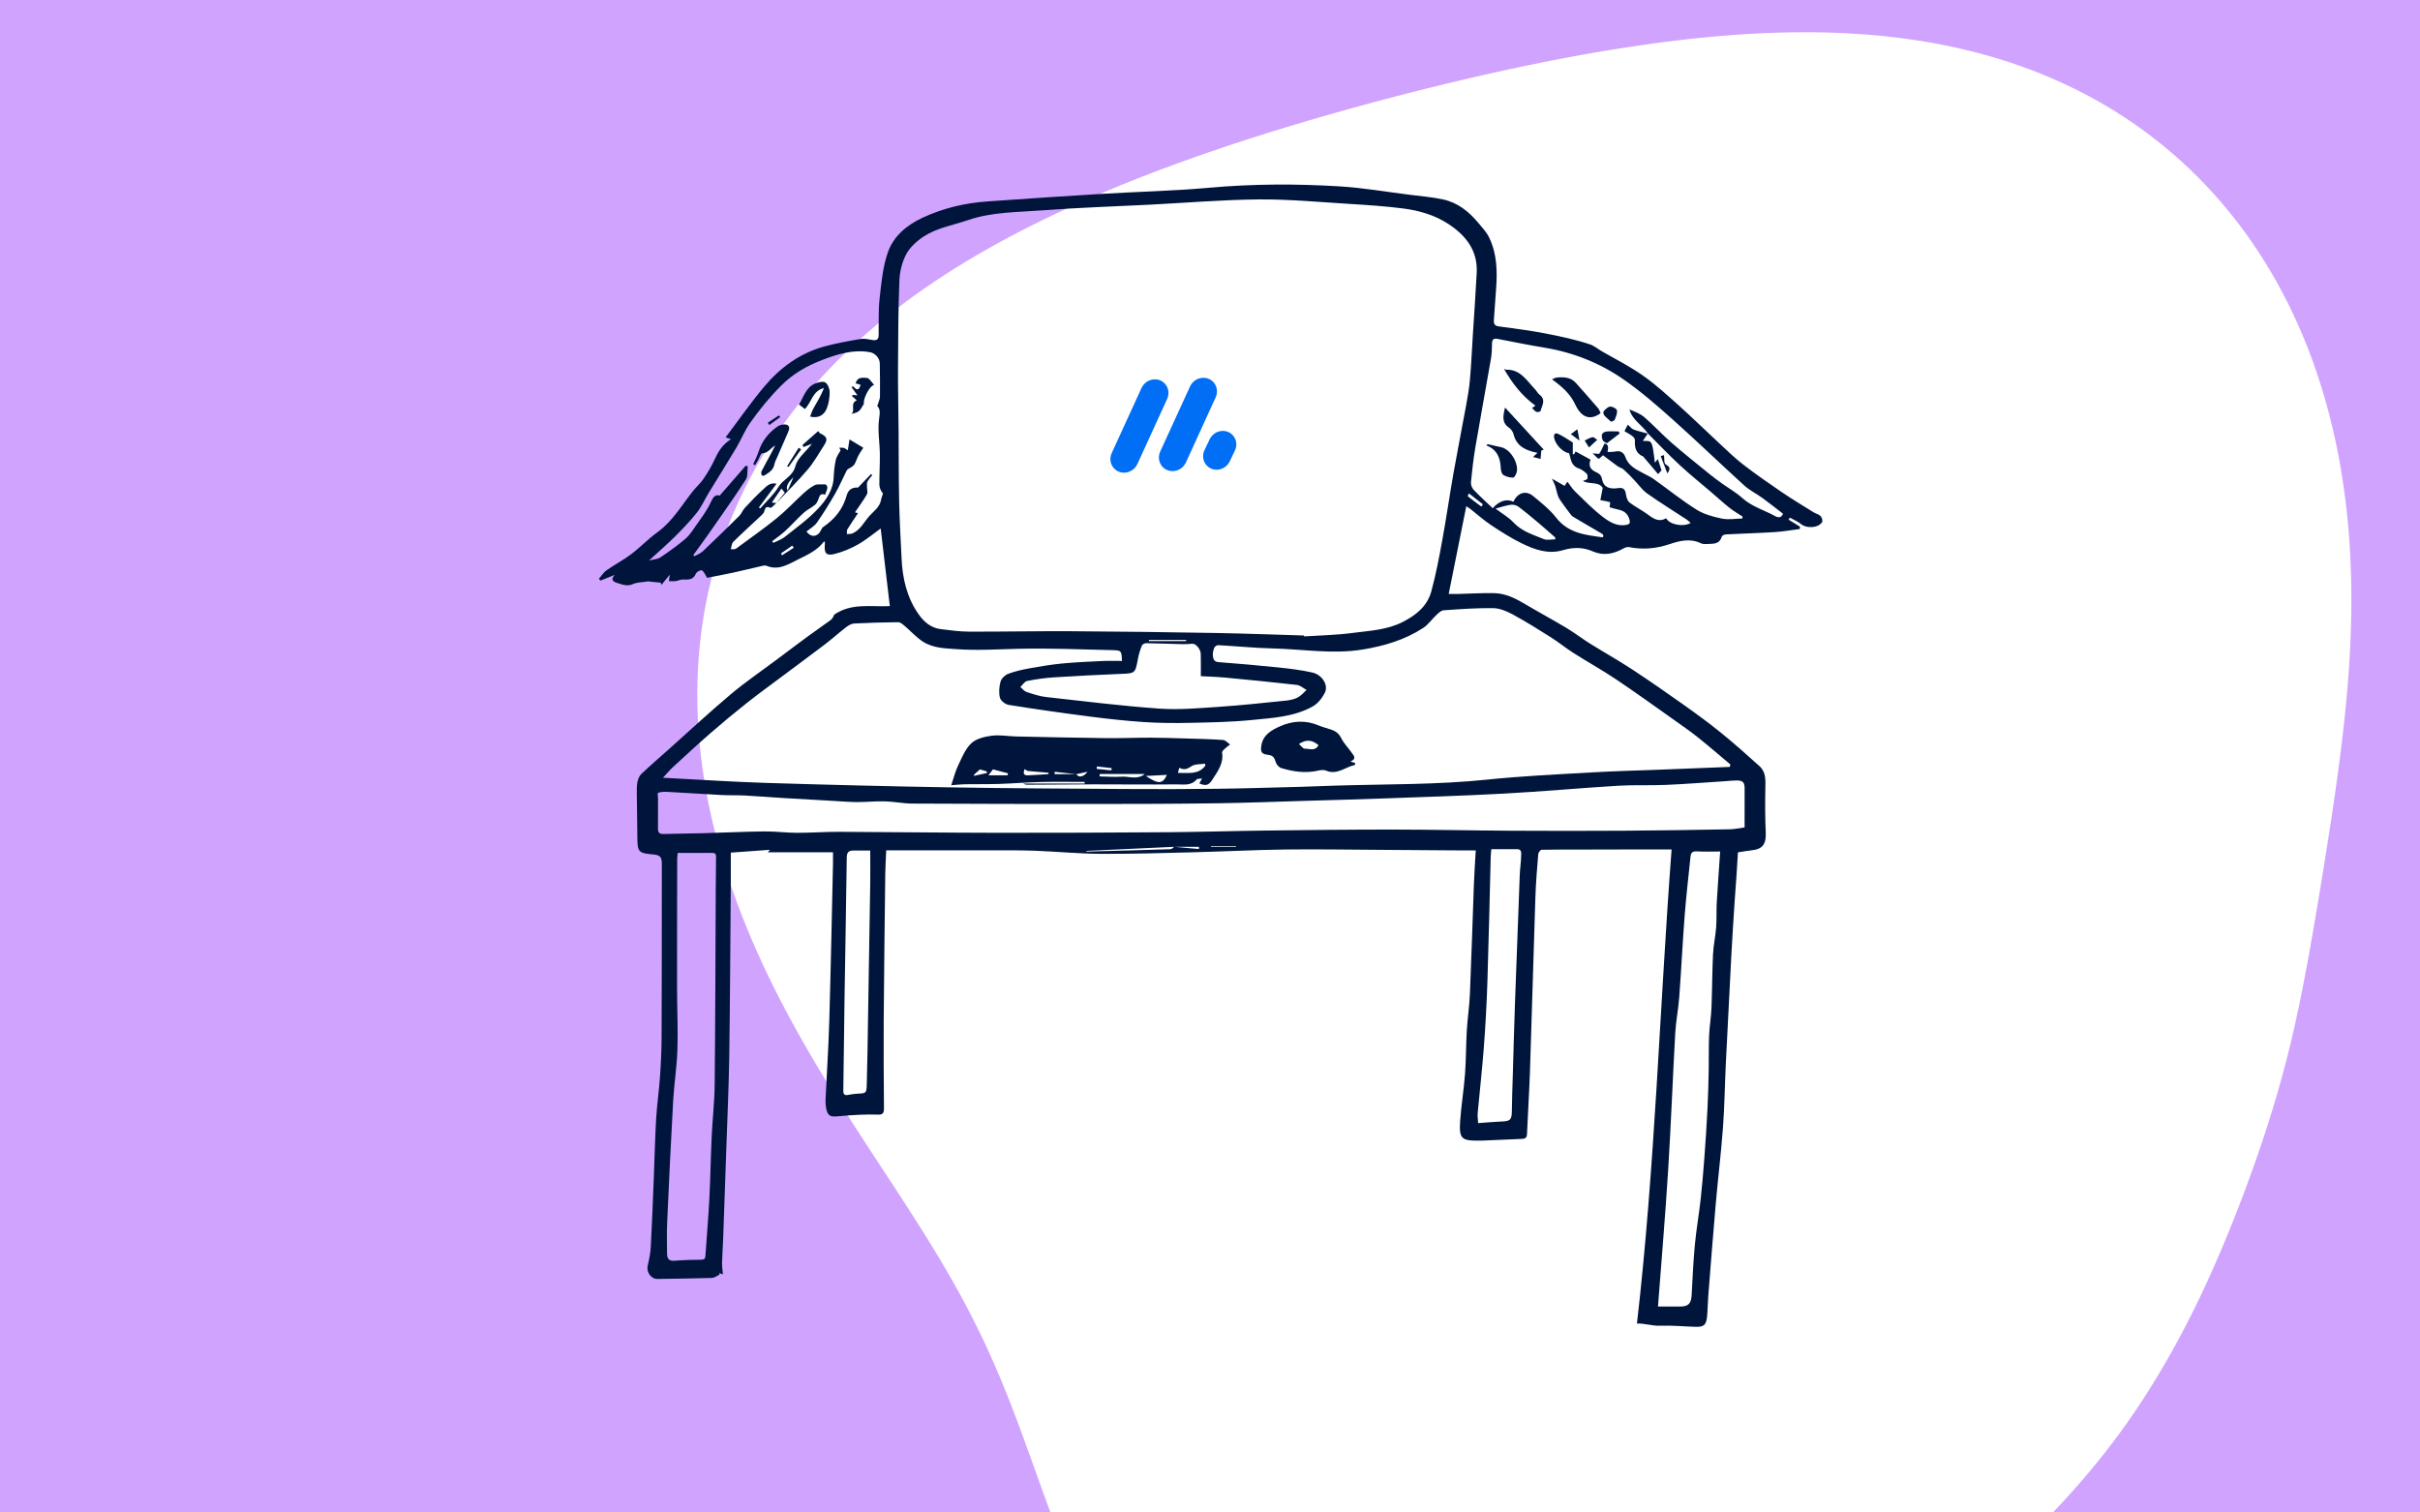
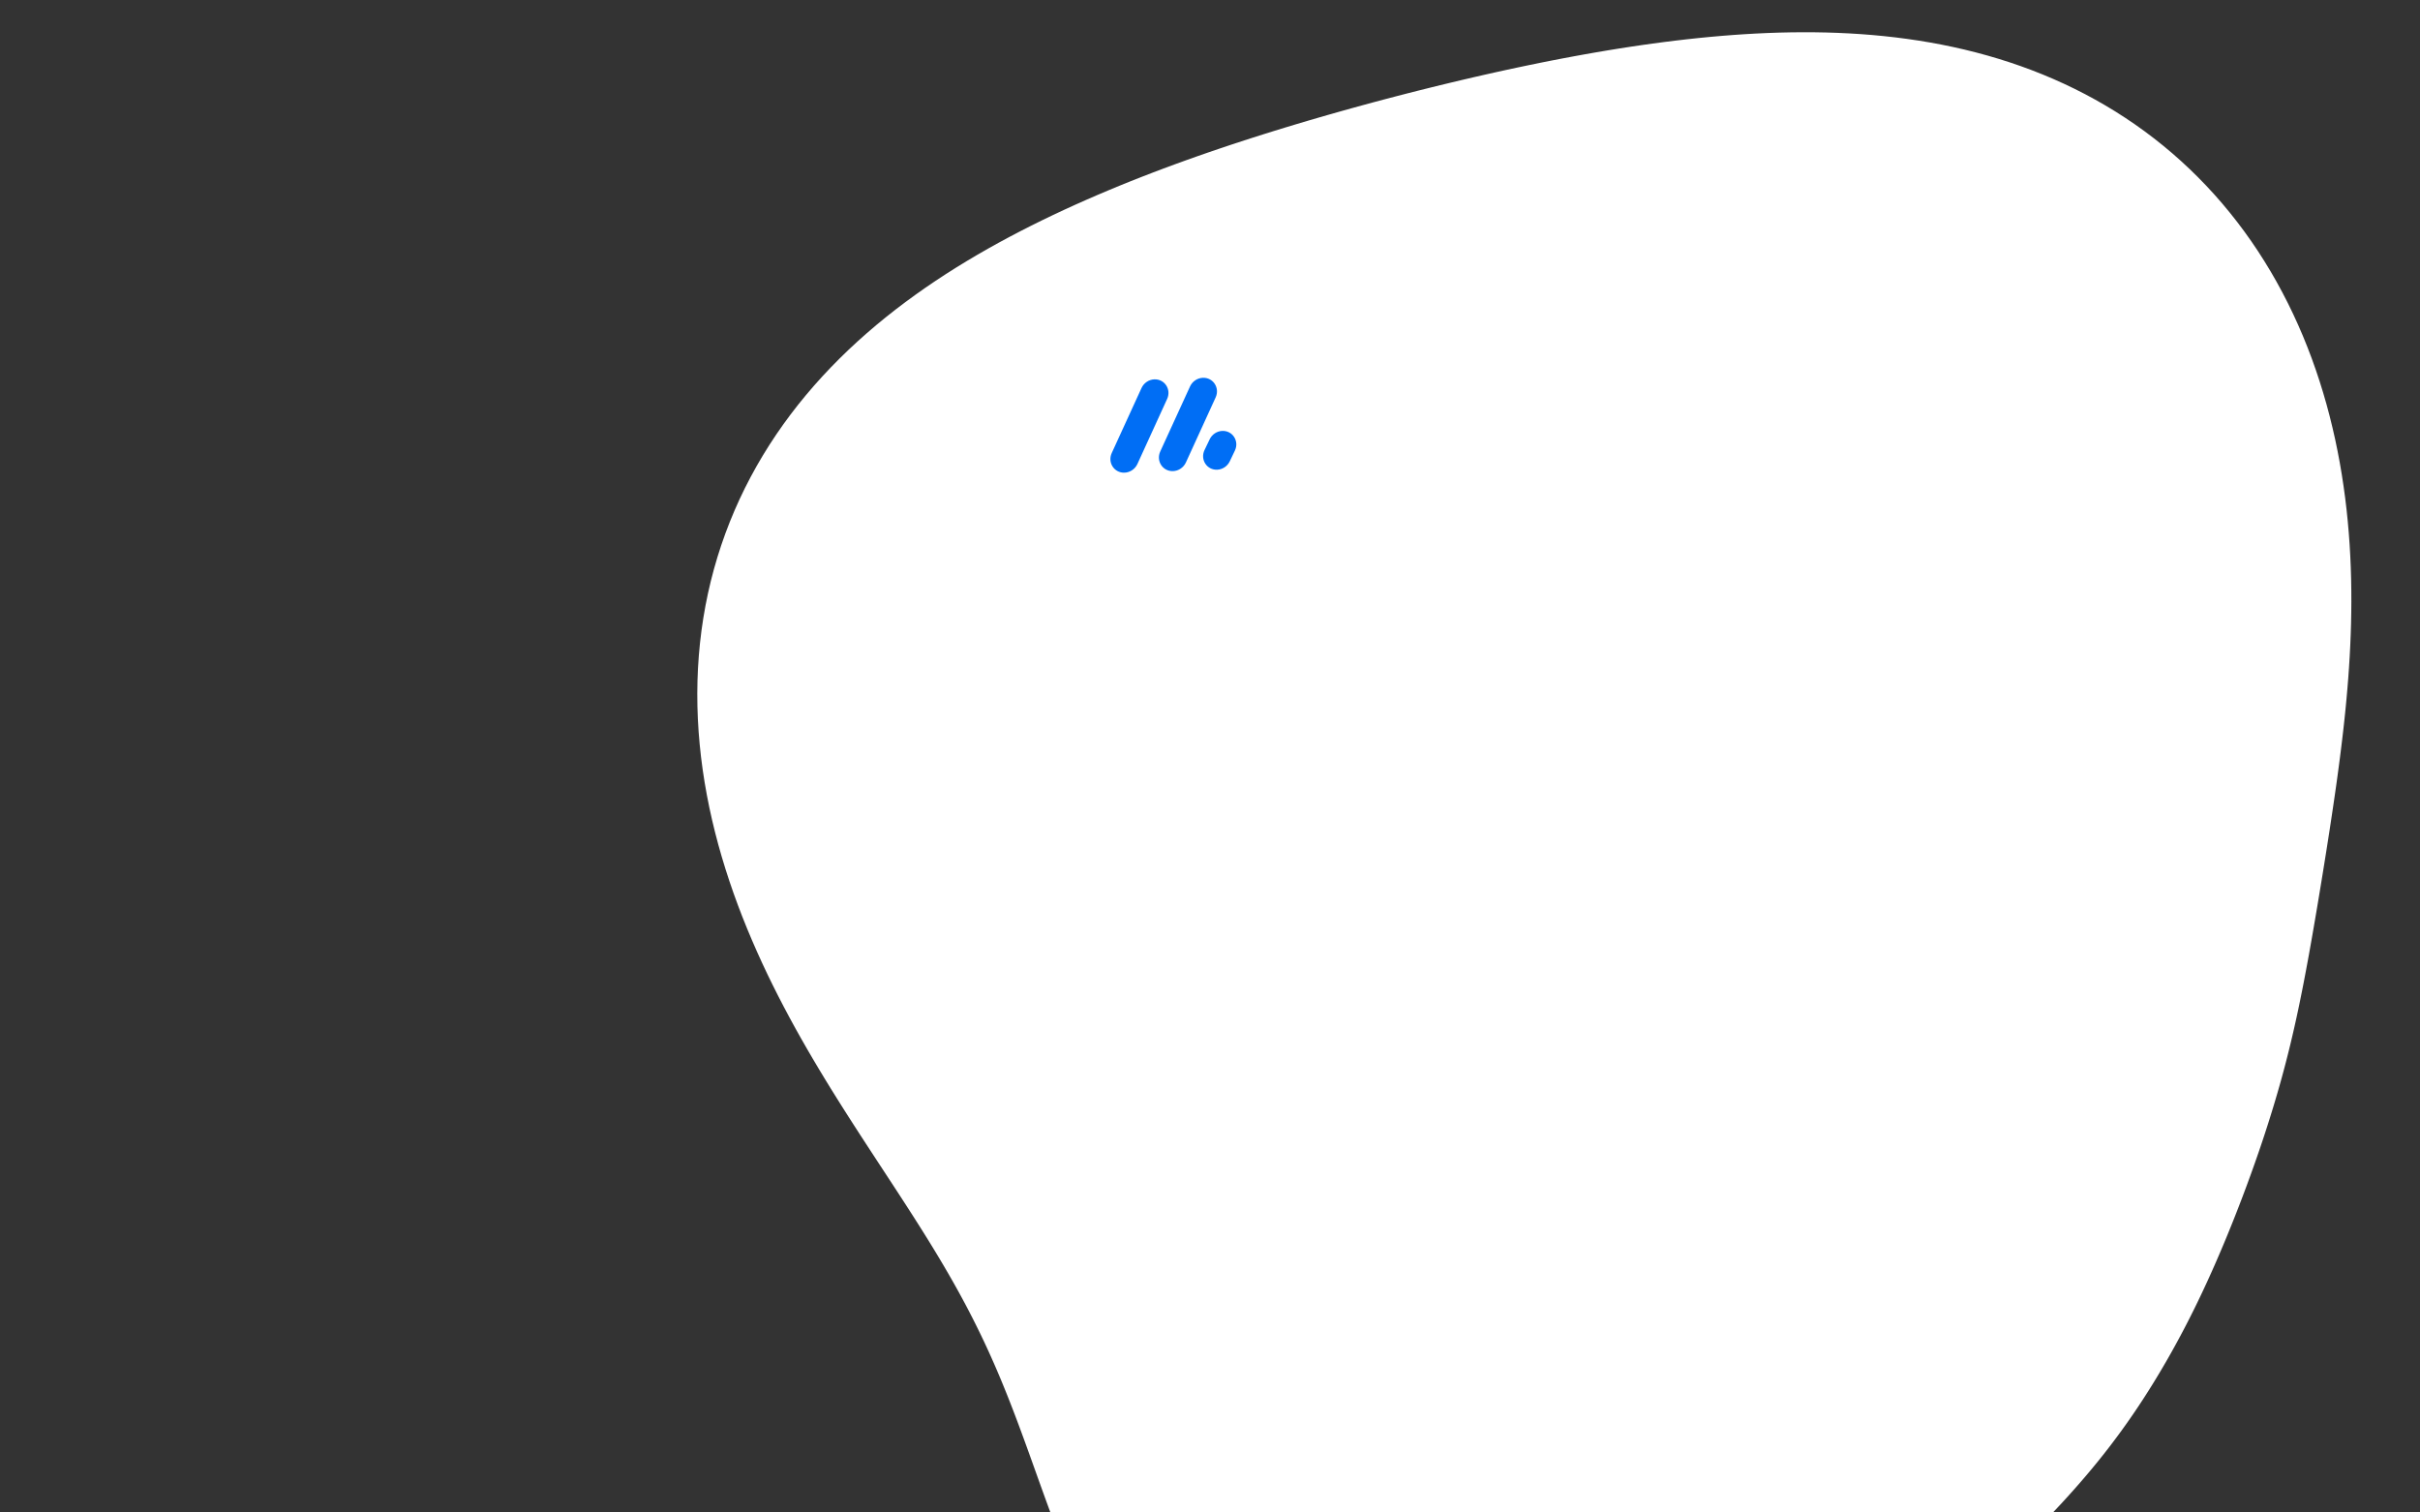
<svg xmlns="http://www.w3.org/2000/svg" width="1600" height="1000" viewBox="0 0 1600 1000" fill="none">
  <rect x="0" y="0" width="1600" height="1000" fill="#333333" stroke="none" />
  <g clip-path="url(#clip0_1606_59731)">
-     <rect width="1600" height="1000" fill="#D0A3FF" />
    <path fill-rule="evenodd" clip-rule="evenodd" d="M1438.11 889.606V889.606L1436.35 892.796L1434.56 895.974L1432.76 899.139L1430.93 902.292L1429.09 905.432L1427.23 908.56L1425.35 911.676L1423.45 914.779L1421.52 917.869L1419.58 920.946L1417.62 924.01L1415.63 927.061L1413.62 930.097L1411.59 933.12L1409.53 936.129L1407.46 939.124L1405.36 942.104L1403.23 945.069L1401.09 948.019L1398.91 950.954L1396.72 953.874L1394.5 956.779L1392.26 959.668L1390 962.543L1387.71 965.402L1385.4 968.247L1383.06 971.077L1380.71 973.893L1378.33 976.695L1375.93 979.484L1373.51 982.26L1371.07 985.023L1368.61 987.775L1366.13 990.515L1363.63 993.246L1361.11 995.966L1358.57 998.678L1356.02 1001.38L1353.45 1004.08L1350.86 1006.77L1348.25 1009.46L1345.63 1012.14L1342.99 1014.82L1340.33 1017.49L1337.65 1020.16L1334.96 1022.83L1332.25 1025.5L1329.53 1028.17L1326.78 1030.84L1324.02 1033.51L1321.24 1036.17L1318.43 1038.84L1315.61 1041.51L1312.77 1044.18L1309.9 1046.85L1307.02 1049.52L1304.11 1052.19L1301.18 1054.87L1298.23 1057.54L1295.26 1060.23L1292.26 1062.91L1289.24 1065.6L1286.19 1068.3L1283.12 1071L1280.02 1073.71L1276.9 1076.43L1273.75 1079.15L1270.58 1081.88L1267.37 1084.63L1264.14 1087.38L1260.88 1090.14L1257.59 1092.91L1254.26 1095.69L1250.91 1098.48L1247.52 1101.29L1244.1 1104.1L1240.64 1106.93L1237.15 1109.77L1233.62 1112.62L1230.05 1115.48L1226.45 1118.35L1222.8 1121.23L1219.11 1124.12L1215.38 1127.02L1211.61 1129.93L1207.79 1132.85L1203.93 1135.77L1200.02 1138.69L1196.06 1141.62L1192.05 1144.56L1187.99 1147.49L1183.88 1150.42L1179.72 1153.35L1175.5 1156.28L1171.24 1159.19L1166.91 1162.1L1162.53 1165L1158.1 1167.89L1153.6 1170.76L1149.05 1173.61L1144.44 1176.44L1139.78 1179.25L1135.05 1182.04L1130.27 1184.79L1125.42 1187.51L1120.52 1190.19L1115.56 1192.83L1110.54 1195.43L1105.46 1197.97L1100.33 1200.47L1095.14 1202.91L1089.89 1205.29L1084.59 1207.6L1079.23 1209.85L1073.83 1212.02L1068.37 1214.12L1062.86 1216.14L1057.31 1218.07L1051.71 1219.91L1046.06 1221.66L1040.38 1223.31L1034.66 1224.87L1028.9 1226.32L1023.11 1227.66L1017.29 1228.9L1011.44 1230.02L1005.56 1231.02L999.666 1231.91L993.749 1232.68L987.816 1233.32L981.871 1233.84L975.916 1234.23L969.955 1234.49L963.991 1234.62L958.028 1234.61L952.068 1234.47L946.116 1234.2L940.174 1233.79L934.248 1233.24L928.339 1232.55L922.451 1231.73L916.589 1230.76L910.755 1229.66L904.953 1228.41L899.188 1227.03L893.461 1225.5L887.778 1223.83L882.142 1222.03L876.556 1220.08L871.024 1218L865.549 1215.77L860.135 1213.41L854.784 1210.92L849.5 1208.29L844.286 1205.52L839.143 1202.63L834.076 1199.61L829.086 1196.47L824.175 1193.2L819.346 1189.81L814.601 1186.31L809.941 1182.69L805.367 1178.97L800.882 1175.13L796.485 1171.2L792.179 1167.16L787.963 1163.03L783.839 1158.81L779.806 1154.5L775.865 1150.11L772.015 1145.63L768.257 1141.08L764.59 1136.46L761.013 1131.78L757.525 1127.02L754.126 1122.22L750.814 1117.35L747.587 1112.43L744.445 1107.47L741.385 1102.46L738.406 1097.42L735.506 1092.34L732.682 1087.22L729.933 1082.08L727.255 1076.91L724.648 1071.72L722.106 1066.51L719.629 1061.29L717.214 1056.05L714.857 1050.81L712.556 1045.55L710.308 1040.29L708.11 1035.03L705.958 1029.77L703.85 1024.51L701.783 1019.26L699.754 1014.01L697.759 1008.76L695.796 1003.52L693.861 998.298L691.951 993.082L690.062 987.879L688.19 982.688L686.332 977.511L684.483 972.35L682.639 967.204L680.797 962.074L678.952 956.961L677.1 951.865L675.236 946.786L673.358 941.724L671.46 936.679L669.538 931.65L667.589 926.636L665.609 921.637L663.593 916.651L661.539 911.678L659.442 906.716L657.3 901.763L655.109 896.818L652.866 891.878L650.569 886.941L648.214 882.006L645.8 877.07L643.324 872.129L640.785 867.182L638.181 862.226L635.51 857.257L632.772 852.272L629.966 847.269L627.091 842.244L624.148 837.194L621.136 832.116L618.055 827.005L614.907 821.859L611.692 816.675L608.412 811.448L605.068 806.177L601.663 800.856L598.197 795.483L594.674 790.054L591.096 784.567L587.467 779.018L583.789 773.404L580.065 767.722L576.301 761.97L572.498 756.144L568.663 750.243L564.799 744.263L560.911 738.203L557.005 732.059L553.087 725.832L549.161 719.517L545.235 713.116L541.314 706.625L537.404 700.044L533.513 693.373L529.648 686.61L525.815 679.755L522.021 672.81L518.275 665.773L514.583 658.645L510.952 651.428L507.391 644.123L503.907 636.73L500.507 629.252L497.2 621.691L493.992 614.049L490.891 606.329L487.905 598.534L485.04 590.666L482.305 582.73L479.705 574.728L477.248 566.666L474.941 558.546L472.79 550.374L470.801 542.154L468.981 533.892L467.334 525.591L465.868 517.258L464.585 508.897L463.493 500.515L462.594 492.117L461.893 483.708L461.395 475.295L461.102 466.884L461.018 458.48L461.145 450.09L461.485 441.719L462.042 433.375L462.815 425.062L463.807 416.787L465.018 408.556L466.448 400.375L468.097 392.25L469.966 384.186L472.053 376.189L474.356 368.264L476.875 360.417L479.606 352.652L482.549 344.975L485.699 337.39L489.054 329.901L492.611 322.513L496.365 315.23L500.313 308.054L504.45 300.99L508.772 294.041L513.274 287.209L517.95 280.497L522.796 273.906L527.806 267.44L532.974 261.099L538.295 254.885L543.763 248.798L549.371 242.839L555.114 237.009L560.985 231.308L566.979 225.735L573.089 220.29L579.309 214.971L585.632 209.779L592.053 204.712L598.566 199.767L605.165 194.944L611.843 190.239L618.595 185.652L625.415 181.179L632.298 176.819L639.24 172.567L646.233 168.422L653.274 164.381L660.359 160.44L667.481 156.596L674.639 152.847L681.826 149.189L689.041 145.619L696.278 142.134L703.536 138.732L710.811 135.408L718.101 132.162L725.403 128.989L732.715 125.888L740.036 122.856L747.364 119.891L754.697 116.992L762.033 114.154L769.372 111.377L776.713 108.659L784.054 105.996L791.394 103.388L798.732 100.831L806.069 98.324L813.402 95.865L820.733 93.453L828.06 91.085L835.384 88.759L842.703 86.474L850.019 84.229L857.331 82.022L864.64 79.851L871.945 77.716L879.247 75.615L886.546 73.547L893.843 71.511L901.139 69.507L908.433 67.533L915.727 65.59L923.022 63.677L930.317 61.793L937.615 59.938L944.915 58.112L952.219 56.316L959.527 54.549L966.84 52.812L974.159 51.105L981.486 49.429L988.82 47.785L996.163 46.173L1003.52 44.594L1010.88 43.05L1018.25 41.541L1025.64 40.07L1033.04 38.638L1040.45 37.245L1047.88 35.895L1055.32 34.588L1062.77 33.327L1070.24 32.114L1077.73 30.95L1085.23 29.839L1092.75 28.782L1100.28 27.782L1107.83 26.842L1115.4 25.963L1122.98 25.15L1130.57 24.405L1138.19 23.731L1145.81 23.132L1153.45 22.611L1161.1 22.172L1168.77 21.819L1176.44 21.556L1184.12 21.387L1191.81 21.315L1199.51 21.345L1207.21 21.481L1214.91 21.727L1222.61 22.087L1230.31 22.565L1238 23.166L1245.68 23.892L1253.35 24.748L1261.01 25.738L1268.65 26.865L1276.27 28.133L1283.86 29.544L1291.42 31.103L1298.96 32.813L1306.45 34.675L1313.91 36.694L1321.32 38.87L1328.68 41.208L1335.99 43.708L1343.24 46.372L1350.43 49.202L1357.55 52.199L1364.6 55.364L1371.57 58.698L1378.46 62.201L1385.27 65.874L1391.99 69.717L1398.62 73.728L1405.14 77.909L1411.57 82.256L1417.88 86.77L1424.08 91.448L1430.17 96.29L1436.14 101.292L1441.98 106.452L1447.7 111.768L1453.28 117.236L1458.73 122.854L1464.05 128.618L1469.22 134.523L1474.24 140.567L1479.12 146.745L1483.86 153.052L1488.44 159.484L1492.86 166.036L1497.13 172.703L1501.25 179.48L1505.2 186.361L1509 193.342L1512.64 200.415L1516.11 207.577L1519.43 214.82L1522.59 222.139L1525.58 229.528L1528.42 236.981L1531.09 244.492L1533.61 252.054L1535.97 259.662L1538.18 267.309L1540.23 274.99L1542.13 282.698L1543.89 290.427L1545.49 298.171L1546.96 305.924L1548.28 313.681L1549.46 321.435L1550.52 329.182L1551.44 336.915L1552.23 344.629L1552.9 352.32L1553.46 359.981L1553.9 367.609L1554.23 375.199L1554.46 382.745L1554.58 390.245L1554.61 397.693L1554.55 405.086L1554.41 412.42L1554.18 419.693L1553.88 426.9L1553.51 434.038L1553.07 441.106L1552.58 448.1L1552.02 455.019L1551.42 461.86L1550.78 468.622L1550.09 475.303L1549.37 481.902L1548.61 488.419L1547.83 494.852L1547.03 501.202L1546.21 507.469L1545.38 513.652L1544.53 519.754L1543.67 525.774L1542.8 531.714L1541.93 537.574L1541.06 543.357L1540.19 549.064L1539.31 554.696L1538.44 560.255L1537.57 565.744L1536.7 571.164L1535.84 576.516L1534.98 581.804L1534.12 587.029L1533.27 592.193L1532.42 597.298L1531.57 602.346L1530.72 607.34L1529.87 612.281L1529.03 617.171L1528.18 622.012L1527.33 626.806L1526.48 631.554L1525.62 636.258L1524.75 640.92L1523.88 645.541L1523 650.123L1522.11 654.666L1521.2 659.172L1520.29 663.643L1519.36 668.078L1518.41 672.479L1517.45 676.847L1516.47 681.183L1515.47 685.487L1514.46 689.759L1513.43 694.001L1512.37 698.213L1511.3 702.394L1510.21 706.547L1509.1 710.67L1507.98 714.765L1506.83 718.831L1505.67 722.87L1504.49 726.881L1503.3 730.865L1502.09 734.822L1500.87 738.753L1499.64 742.659L1498.39 746.539L1497.14 750.394L1495.87 754.225L1494.59 758.033L1493.3 761.817L1491.99 765.578L1490.68 769.318L1489.36 773.035L1488.03 776.732L1486.69 780.408L1485.35 784.064L1483.99 787.701L1482.63 791.318L1481.25 794.918L1479.87 798.499L1478.48 802.063L1477.08 805.609L1475.67 809.139L1474.25 812.653L1472.83 816.152L1471.39 819.634L1469.94 823.102L1468.48 826.555L1467.01 829.994L1465.53 833.418L1464.04 836.829L1462.53 840.225L1461.01 843.608L1459.48 846.978L1457.93 850.335L1456.37 853.678L1454.79 857.009L1453.2 860.326L1451.6 863.63L1449.97 866.922L1448.33 870.201L1446.67 873.467L1445 876.72L1443.3 879.961L1441.59 883.188L1439.86 886.404L1438.11 889.606" fill="white" />
    <g clip-path="url(#clip1_1606_59731)">
      <path d="M545.45 358.15C544.93 358.15 544.72 358.09 544.67 358.15C540.32 363.93 533.92 366.79 527.72 369.86C521.15 373.11 514.77 377.4 506.76 374.08C505.58 373.59 503.86 374.18 502.44 374.5C496.57 375.82 490.75 377.31 484.87 378.58C479.12 379.82 473.32 380.88 467.39 382.04C467.15 381.5 467.01 380.99 466.72 380.59C465.82 379.32 465.01 377.31 463.87 377.08C462.75 376.86 460.53 378.16 460.06 379.31C458.29 383.62 454.92 383.23 451.35 383.15C449.83 383.12 448.31 384 446.75 384.2C445.27 384.39 443.74 384.24 442.27 384.24C442.41 383.15 442.55 382.05 442.82 379.97C440.55 382.74 438.93 384.71 437.31 386.69C437.15 386.2 436.99 385.71 436.83 385.22C434.89 385.04 432.94 384.86 431 384.67C429.75 384.54 428.51 384.39 428.46 384.38C424.42 385.05 421.15 384.96 418.47 386.17C414.52 387.96 411.24 386.37 407.77 385.33C404.65 384.39 403.89 382.63 406.53 380.07C403.28 381.36 400.12 382.62 396.96 383.87C396.64 383.46 396.31 383.05 395.99 382.64C397.65 380.75 399.02 378.45 401.03 377.04C406.3 373.34 412.08 370.36 417.21 366.49C423.25 361.93 428.53 356.34 434.66 351.9C444.72 344.61 450.72 334.02 458.2 324.61C460.37 321.88 463.12 319.56 465.05 316.69C467.82 312.57 470.44 308.27 472.49 303.76C474.8 298.69 477.49 294.1 483.29 290.36C481.9 289.9 481.02 289.61 479.72 289.18C488.59 277.45 496.5 266.02 505.42 255.44C516.12 242.76 529.32 233.21 545.65 228.89C553.26 226.88 561.05 225.44 568.82 224.14C571.39 223.71 574.19 224.33 576.83 224.79C579.62 225.28 580.89 224.4 580.93 221.54C581.05 213.48 580.66 205.35 581.56 197.38C582.71 187.12 583.63 176.52 587 166.89C590.76 156.12 599.48 148.82 610.09 143.89C623.62 137.62 637.81 134.24 652.57 133.19C678.15 131.37 703.75 129.66 729.35 128.12C752.63 126.71 775.98 126.25 799.19 124.15C828.21 121.53 857.21 121.44 886.19 123.25C901.36 124.2 916.42 126.8 931.52 128.71C939.09 129.67 946.74 130.27 954.17 131.88C963.74 133.95 971.14 139.86 977.32 147.27C979.89 150.35 982.77 153.37 984.5 156.91C989.83 167.8 990.01 179.53 989.13 191.34C988.63 198.08 988.15 204.81 987.69 211.55C987.54 213.76 987.95 215.39 990.75 215.77C1001 217.17 1011.29 218.46 1021.44 220.41C1031.57 222.35 1041.74 224.5 1051.48 227.78C1053.96 228.62 1056.81 231 1059.6 232.57C1068.73 237.7 1078.09 242.56 1086.61 248.58C1095.03 254.53 1102.7 261.58 1110.4 268.49C1119.33 276.5 1127.89 284.92 1136.69 293.07C1141.93 297.93 1147.07 302.96 1152.72 307.3C1161.03 313.69 1169.66 319.69 1178.33 325.58C1185.12 330.19 1192.18 334.42 1199.15 338.76C1200.63 339.68 1202.58 340.04 1203.72 341.23C1204.58 342.12 1205.22 344.39 1204.68 345.24C1202.2 349.15 1194.39 349.52 1190.87 346.59C1188.68 344.77 1185.9 343.67 1183.39 342.25C1183.1 342.69 1182.81 343.14 1182.52 343.58C1185.04 345.12 1187.55 346.66 1190.07 348.2C1190.02 348.72 1189.98 349.25 1189.93 349.77C1184.43 350.47 1178.94 351.45 1173.41 351.8C1162.63 352.48 1151.83 352.76 1141.04 353.33C1140.07 353.38 1138.5 354.13 1138.32 354.85C1137.32 358.63 1134.55 359.48 1131.27 359.56C1129 359.62 1126.41 360.07 1124.52 359.17C1117.36 355.75 1110.43 357.57 1103.69 359.82C1094.88 362.77 1086.1 363.52 1077.02 361.73C1075.89 361.51 1074.42 362.02 1073.35 362.62C1066.89 366.26 1060.15 367.64 1053.17 364.58C1046.63 361.71 1040.11 361.74 1033.46 363.73C1023.63 366.67 1014.69 363.41 1006.18 359.27C999.12 355.83 992.43 351.56 985.87 347.21C980.97 343.95 976.55 339.97 971.91 336.32C971.31 335.85 970.64 335.46 969.45 334.66C965.54 354.19 961.72 373.23 957.81 392.72C960.51 392.72 962.08 392.75 963.65 392.72C971.75 392.52 979.86 391.99 987.96 392.17C995.27 392.34 1001.73 395.48 1007.97 399.2C1017.11 404.64 1026.49 409.66 1035.61 415.13C1041 418.36 1046 422.24 1051.33 425.57C1060.48 431.28 1069.92 436.54 1078.93 442.46C1090.71 450.19 1102.28 458.26 1113.77 466.41C1122.02 472.26 1130.19 478.25 1138.04 484.63C1146.7 491.67 1155.05 499.11 1163.33 506.59C1167.68 510.52 1167.29 515.9 1167.17 521.28C1166.97 531.1 1167 540.93 1167.44 550.74C1167.76 557.98 1165.31 561.45 1158.34 562.16C1155.41 562.46 1152.51 563.03 1149.05 563.55C1148.75 568.41 1148.47 573.35 1148.14 578.29C1147.73 584.37 1147.24 590.45 1146.84 596.54C1146.11 607.83 1145.35 619.12 1144.75 630.41C1143.45 654.79 1142.21 679.17 1141.02 703.56C1140.34 717.53 1140.2 731.54 1139.16 745.49C1137.89 762.57 1135.81 779.59 1134.32 796.66C1132.55 816.8 1131.01 836.95 1129.42 857.1C1129.07 861.54 1129.07 866.01 1128.65 870.44C1128.12 875.96 1126.49 877.41 1121.18 877.25C1113.28 877.02 1105.36 876.23 1097.48 876.52C1092.23 876.71 1087.46 874.87 1082.28 875.09C1094.29 770.94 1097.25 666.68 1105.18 561.64C1094.03 561.64 1083.45 561.64 1072.86 561.64C1063.79 561.64 1054.73 561.68 1045.66 561.7C1036.86 561.71 1028.05 561.63 1019.25 561.84C1018.46 561.86 1017.11 563.65 1017.02 564.7C1016.25 574.12 1015.46 583.54 1015.14 592.98C1013.87 631.17 1012.85 669.36 1011.58 707.55C1011.11 721.7 1010.16 735.84 1009.58 749.99C1009.46 752.85 1007.64 752.93 1005.78 753.02C997.03 753.45 988.27 753.78 979.52 754.14C979.12 754.16 978.71 754.11 978.3 754.12C966.17 754.36 964.55 752.94 965.42 740.74C966.15 730.52 967.84 720.37 968.6 710.16C969.32 700.53 969.22 690.84 969.79 681.19C970.26 673.17 971.51 665.2 971.84 657.18C972.87 632.79 973.6 608.38 974.51 583.99C974.77 576.99 975.27 569.99 975.7 562.25C971.49 562.25 967.68 562.27 963.87 562.25C947 562.14 930.13 561.99 913.26 561.89C892.07 561.77 870.87 561.39 849.68 561.66C829.56 561.92 809.45 562.98 789.33 563.49C768.7 564.01 748.06 564.64 727.42 564.52C712.98 564.43 698.56 563.01 684.11 562.47C674.67 562.12 665.21 562.22 655.75 562.21C632.67 562.18 609.59 562.21 585.94 562.21C585.71 567.6 585.37 572.39 585.31 577.18C584.92 609.74 584.5 642.3 584.27 674.87C584.14 694.18 584.29 713.5 584.44 732.81C584.46 735.7 583.75 737.07 580.62 736.95C576.57 736.79 572.51 736.85 568.46 737.03C563.52 737.25 558.58 737.6 553.66 738.08C548.73 738.56 547.11 737.53 546.19 732.54C545.85 730.7 545.73 728.78 545.82 726.92C546.62 709.66 547.78 692.41 548.28 675.15C549.29 640.45 549.95 605.74 550.74 571.03C550.79 568.77 550.74 566.5 550.74 563.49H507.54C508.86 562.1 509.33 561.61 509.09 561.86C500.98 562.44 492.26 563.07 483.18 563.72C483.18 570.11 483.22 576.54 483.18 582.96C482.87 621.33 482.69 659.71 482.15 698.07C481.87 717.9 480.94 737.73 480.27 757.55C479.58 777.89 478.88 798.23 478.14 818.57C477.94 824.09 477.52 829.59 477.38 835.11C477.32 837.48 477.74 839.86 477.97 842.54C477.23 842.3 476.33 842.01 475.43 841.72C475.54 842.05 475.66 842.37 475.77 842.7C474.08 843.47 472.41 844.87 470.7 844.92C458.68 845.3 446.66 845.42 434.63 845.59C430.29 845.65 427.2 840.89 428.26 836.6C429.28 832.47 430.07 828.22 430.3 823.98C431.12 808.49 431.69 792.98 432.32 777.48C432.83 764.84 433.07 752.19 433.82 739.57C434.37 730.31 435.72 721.09 436.37 711.83C436.97 703.35 437.36 694.83 437.41 686.33C437.56 658.23 437.52 630.13 437.55 602.03C437.56 591.76 437.56 581.49 437.57 571.22C437.57 567.73 437.18 565.39 432.41 564.99C421.66 564.09 421.43 563.34 421.38 552.48C421.34 543.45 421.11 534.42 421.03 525.39C421.01 522.62 420.93 519.79 421.43 517.09C421.78 515.2 422.63 513.04 423.98 511.76C429.78 506.25 435.84 501.02 441.82 495.7C455.58 483.43 469.09 470.85 483.2 458.99C492.94 450.8 503.52 443.6 513.73 435.96C520.41 430.96 527.05 425.93 533.77 421C538.86 417.26 544.09 413.71 549.17 409.96C550.25 409.16 550.97 407.87 551.49 406.44C562.87 398.43 576.13 401.36 588.31 400.73C586.31 383.67 584.32 366.74 582.28 349.4C577.38 352.92 572.67 356.93 567.38 359.91C562.52 362.66 557.19 364.91 551.78 366.26C546.25 367.65 544.79 365.74 545.36 359.94C545.41 359.42 545.36 358.88 545.36 358.18L545.45 358.15ZM776.35 559.87C756.9 560.78 737.45 561.69 717.79 562.61C718.34 562.79 718.7 563.03 719.05 563.02C737.36 562.53 755.66 562.05 773.97 561.45C774.78 561.42 775.56 560.4 776.36 559.85C781.79 560.35 787.21 560.85 792.64 561.36C792.66 560.86 792.68 560.36 792.7 559.87H776.36H776.35ZM513.17 332.7C514.96 330.52 516.76 328.33 518.87 325.76C518.33 325.08 517.51 324.06 516.67 323.01C514.47 326.2 512.57 328.94 510.29 332.24C510.91 332.32 512.08 332.46 513.26 332.6C511.92 333.72 510.02 336.06 509.33 335.75C505.75 334.11 505.91 336.8 505.07 338.69C504.66 339.62 503.78 340.37 503.01 341.1C496.94 346.8 490.75 352.38 484.83 358.24C483.74 359.32 483.68 361.45 483.14 363.1C485.15 363.28 486.13 363.12 486.84 362.59C495.8 355.99 504.94 349.6 513.58 342.59C519.83 337.52 525.33 331.55 531.3 326.12C533.55 324.08 536 322.1 538.68 320.75C540.28 319.94 542.51 320.4 545.68 320.22C548.31 321.65 546.4 324.4 545.49 327.12C542.39 325.86 541.86 327.9 541.11 330C540.62 331.38 539.89 332.91 538.8 333.8C536.45 335.74 533.56 337.05 531.32 339.09C527.11 342.93 523.31 347.21 519.13 351.08C516.48 353.54 513.45 355.58 510.58 357.81C510.8 358.18 511.02 358.55 511.24 358.92C513.81 357.62 516.7 356.72 518.9 354.96C526.43 348.96 534.36 343.26 540.89 336.29C546.18 330.63 550.91 323.94 551.21 315.37C551.34 311.54 551.81 307.67 552.61 303.92C553.04 301.91 554.51 300.11 555.76 297.75C555.74 297.7 555.31 296.87 554.88 296.03C555.9 296.06 556.98 295.91 557.94 296.17C558.82 296.41 559.57 297.09 560.55 297.69C560.95 295.05 561.27 293 561.64 290.53C565.04 292.57 567.84 294.25 570.79 296.03C569.5 298.16 567.86 300.23 566.9 302.58C564.8 307.73 564.94 307.77 560.6 310.19C560.17 310.43 559.85 310.97 559.62 311.44C557.12 316.45 554.89 321.62 552.11 326.47C548.36 332.99 544.39 339.41 540.08 345.57C538.4 347.96 535.52 349.52 533.21 351.44C535.84 354.95 539.21 355.2 541.72 352.29C542.73 351.11 543.12 349.21 544.31 348.4C551.9 343.24 557.34 336.54 559.77 327.6C560.97 323.19 564.09 322.16 567.31 322.35C570.38 319.16 573.11 316.32 575.84 313.49C576.14 313.7 576.44 313.9 576.74 314.11C575.63 315.57 574.3 316.91 573.48 318.52C572.99 319.49 573.23 320.85 573.22 322.04C573.2 323.66 573.87 325.64 573.17 326.85C570.81 330.94 567.97 334.75 565.28 338.72C566.23 339 566.84 339.18 567.28 339.31C564.8 343.02 562.42 346.43 560.25 349.97C559.75 350.78 560 352.05 559.9 353.11C561.12 352.99 562.46 353.16 563.54 352.7C568.91 350.4 571.23 345.1 574.86 341.07C577.82 337.78 581.68 335.31 582.51 330.48C582.75 329.06 583.36 327.7 583.79 326.32C582.35 324.5 581.42 322.53 581.4 320.55C581.35 313.74 581.81 306.92 581.72 300.12C581.62 292.34 580.14 284.41 581.24 276.83C581.82 272.88 581.99 270.27 580 268.53C580.78 265.86 581.77 264 581.8 262.14C581.93 254.87 581.77 247.6 581.68 240.32C581.63 236.74 578.6 233.47 575.22 232.86C563.99 230.83 553.33 234.26 543.38 238.09C533.68 241.83 524.46 246.97 516.6 254.83C508.82 262.61 502 270.95 495.78 279.84C492.24 284.89 489.95 290.79 486.77 296.12C480.81 306.12 474.59 315.97 468.54 325.92C465.9 330.25 463.84 335.01 460.73 338.95C456.32 344.52 451.36 349.69 446.31 354.71C441.05 359.94 435.4 364.8 429.08 370.59C432.31 369.75 434.86 369.71 436.63 368.52C442.28 364.73 447.83 360.74 453.03 356.36C455.74 354.08 457.78 350.93 459.82 347.97C463.3 342.94 467.15 338.03 469.68 332.54C471.37 328.88 472.73 326.68 475.83 327.67C481.89 320.72 487.48 314.31 493.07 307.89C493.51 308.03 493.95 308.16 494.39 308.3C494.01 311.27 494.57 314.86 493.1 317.12C485.4 328.97 477.21 340.5 469.13 352.1C465.65 357.09 462.02 361.98 458.45 366.92L459.02 367.81C460.89 366.74 463.06 365.99 464.58 364.55C472.77 356.81 480.85 348.95 488.84 341.01C490.3 339.56 490.98 337.36 492.39 335.85C496.32 331.64 500.29 327.44 504.55 323.58C506.74 321.59 508.93 318.81 513.44 319.81C509.33 325.34 505.53 330.44 501.73 335.55C502.03 335.75 502.33 335.94 502.63 336.14C506.73 331.43 511.56 327.15 514.73 321.87C517.81 316.75 524.16 315.04 525.9 308.12C527.22 302.87 532.73 298.68 536.87 293.4C534.35 294.38 532.8 294.98 531.26 295.58C531.04 295.11 530.82 294.63 530.59 294.16C534.06 291.1 537.52 288.04 540.97 285.01C541.41 285.56 541.7 286.25 542.2 286.49C546.96 288.76 547.5 290.39 544.68 294.68C541.21 299.96 538.16 305.6 534.09 310.38C527.47 318.14 520.16 325.32 513.15 332.74L513.17 332.7ZM1089.48 286.6L1089.59 286.7C1085.87 281.15 1079.27 277.83 1077.32 270.74C1080.84 272.16 1084.47 273.49 1087.2 275.86C1093.45 281.27 1099.05 287.41 1105.29 292.84C1113.43 299.92 1121.9 306.63 1130.27 313.44C1132.86 315.54 1135.54 317.54 1138.25 319.48C1142.81 322.75 1147.8 325.54 1151.93 329.27C1158.32 335.04 1166.49 337.25 1173.73 341.28C1175.61 342.33 1177.98 342.45 1178.81 339.63C1174.17 336.07 1169.71 332.51 1165.09 329.15C1161.21 326.33 1156.75 324.19 1153.24 321C1137.42 306.63 1122.05 291.77 1106.11 277.54C1095.69 268.24 1085.09 258.97 1073.65 251.02C1057.95 240.1 1040.37 233.04 1021.32 229.9C1010.86 228.18 1000.46 226.05 990.05 224.05C987.6 223.58 986.54 224.39 986.47 226.93C986.38 230.3 986.35 233.72 985.78 237.03C982.41 256.56 978.79 276.05 975.47 295.6C974.16 303.29 973.28 311.06 972.53 318.82C972.37 320.45 973.19 322.65 974.33 323.86C978.35 328.09 982.71 332 986.93 336.03C991.1 331.17 996.28 329.54 1000.57 331.76C1003.42 325.69 1008.84 323.95 1013.77 328.05C1019.12 332.5 1024.71 336.95 1028.96 342.37C1036.94 352.53 1048.18 353.71 1059.51 355.24C1059.64 355.26 1059.84 354.86 1060.18 354.44C1059.93 353.99 1059.77 353.22 1059.32 352.96C1052.92 349.18 1046.44 345.52 1040.08 341.68C1038.92 340.98 1038.13 339.64 1037.26 338.52C1035.74 336.55 1034.26 334.56 1032.84 332.52C1031.87 331.12 1030.78 329.73 1030.18 328.16C1029.34 325.97 1028.99 323.59 1028.26 321.35C1027.78 319.86 1027 318.47 1026.1 316.48C1029.56 318.46 1032.02 319.86 1034.44 321.24C1035.35 319.9 1035.93 319.04 1036.31 318.48C1038.11 320.81 1039.51 323.15 1041.41 324.98C1047.38 330.73 1053.16 336.77 1059.73 341.76C1063.93 344.95 1068.78 348.08 1074.87 347.1C1077.42 346.69 1078.01 345.91 1077.29 343.38C1076.18 339.49 1073.64 337.67 1069.9 336.92C1067.77 336.49 1065.69 335.79 1064.22 335.38C1064.36 333.77 1064.68 332.06 1064.48 332C1062.77 331.46 1060.97 331.22 1058.09 330.68C1058.5 328.56 1059.03 325.82 1059.65 322.61C1057.02 318.1 1050.86 320.54 1046.59 317.98C1047.89 317.38 1049.33 317.13 1049.48 316.55C1049.75 315.48 1049.69 313.76 1049.01 313.12C1047.47 311.67 1045.61 310.3 1043.63 309.62C1038.71 307.94 1038.6 303.55 1037.46 299.69C1033.27 299.01 1028.55 294.17 1027.59 289.77C1027.01 287.08 1028.05 285.81 1030.49 286.99C1033.99 288.69 1037.21 290.96 1039.87 292.57V300.27L1040.65 300.38C1041.12 299.55 1041.6 298.72 1041.73 298.49C1045.13 300.36 1048.26 302.08 1051.62 303.92C1049.98 307.96 1051.58 310.51 1055.21 312.15C1057.32 313.11 1058.68 314.04 1059.25 317.06C1060.2 322.07 1064.13 323.6 1069.78 322.72C1073.23 322.18 1074.54 323.47 1075 326.83C1075.26 328.74 1076 331.17 1077.38 332.23C1081.39 335.3 1086.04 337.54 1090.07 340.59C1093.73 343.36 1097.22 345.21 1101.58 342.65C1103.89 346.92 1112.95 348.6 1117.8 345.76C1116.84 344.94 1115.99 344.05 1115 343.4C1106.34 337.71 1097.49 332.28 1089.05 326.28C1085.66 323.87 1083.18 320.19 1080.24 317.13C1078.03 314.84 1075.84 312.51 1073.45 310.42C1072.31 309.42 1070.62 309.06 1069.37 308.16C1065.95 305.69 1062.62 303.09 1059.86 300.99C1058.54 302.06 1057.27 303.5 1056.91 303.3C1055.64 302.59 1054.67 301.32 1053.01 299.7C1055.34 299.83 1057.1 300.34 1057.42 299.87C1058.72 297.96 1059.58 295.75 1060.76 293.32C1063.41 293.36 1063.53 295.8 1062.84 298.83C1064.86 298.73 1066.5 298.86 1068.03 298.52C1071.46 297.74 1073.63 299.35 1074.65 302.24C1076.76 308.25 1082 310.48 1086.96 313.14C1089.15 314.31 1091.44 315.36 1093.45 316.8C1102.87 323.52 1111.91 330.83 1121.69 336.96C1126.61 340.05 1132.69 341.69 1138.47 342.88C1142.8 343.77 1147.48 342.9 1152.01 342.82C1152.03 342.38 1152.05 341.95 1152.08 341.51C1149.2 339.61 1146.18 337.9 1143.49 335.77C1139.41 332.54 1135.57 328.99 1131.62 325.6C1124.59 319.58 1117.34 313.79 1110.56 307.5C1103.32 300.78 1096.52 293.6 1089.52 286.62L1089.48 286.6ZM862.18 420.17C862.19 420.37 862.21 420.56 862.22 420.76C872.84 420.06 883.53 419.91 894.06 418.5C905.3 417 916.76 416.64 927.39 411.23C936.45 406.63 943.68 400.71 946.34 390.93C949.38 379.77 951.53 368.35 953.61 356.96C956.32 342.11 958.46 327.16 961.08 312.3C963.68 297.58 966.62 282.92 969.3 268.21C970.34 262.52 971.36 256.79 971.86 251.03C972.72 241.09 973.17 231.11 973.8 221.15C974.66 207.56 975.65 193.97 976.34 180.37C977.09 165.66 969.16 155.66 957.65 148.11C948.59 142.17 938.24 139.18 927.62 137.82C916.04 136.33 904.35 135.56 892.69 134.85C872.64 133.62 852.57 131.7 832.52 131.85C808.38 132.04 784.25 134.1 760.12 135.33C736.65 136.53 713.15 137.23 689.73 139.04C673 140.33 655.99 140.02 639.77 145.6C630.02 148.95 619.55 150.61 610.82 156.29C606.27 159.25 601.73 163.33 599.21 167.99C596.42 173.16 594.87 179.54 594.64 185.47C593.87 204.78 593.82 224.12 593.72 243.45C593.65 256.8 593.99 270.14 594.1 283.49C594.23 299.59 594.14 315.69 594.48 331.79C594.74 344.2 595.52 356.6 596.07 369C596.66 382.32 599.51 394.98 607.31 406.08C610.91 411.2 615.52 415.17 621.99 415.97C628.28 416.75 634.62 417.6 640.94 417.62C663.24 417.69 685.55 417.21 707.85 417.34C739.74 417.52 771.62 417.95 803.5 418.5C823.07 418.84 842.64 419.6 862.2 420.17H862.18ZM1143.65 507.09L1144.04 505.44C1136.96 499.5 1129.98 493.44 1122.76 487.67C1117.72 483.64 1112.4 479.94 1107.12 476.2C1094.27 467.12 1081.5 457.89 1068.43 449.13C1059.27 442.99 1049.59 437.62 1040.27 431.7C1035.19 428.47 1030.51 424.61 1025.42 421.39C1017.1 416.13 1008.74 410.9 1000.1 406.21C996.17 404.08 991.55 402.15 987.21 402.08C976.3 401.92 965.37 402.74 954.47 403.5C952.81 403.61 951.1 405.29 949.72 406.57C946.71 409.37 944.29 413.01 940.92 415.2C928.72 423.1 915.1 427.15 900.79 429.46C880.98 432.67 861.32 429.2 841.59 428.72C829.51 428.43 817.45 427.22 805.37 426.56C804.52 426.51 803.15 427.47 802.82 428.28C802.18 429.86 801.72 431.71 801.9 433.37C802.11 435.36 802.39 437.52 805.49 437.76C818.64 438.78 831.8 439.89 844.92 441.26C852.54 442.06 860.21 442.96 867.67 444.65C874.25 446.14 878.45 453.08 875.92 458.07C874.14 461.58 871.23 465.23 867.87 467.1C855.49 473.99 841.41 474.65 827.74 476.03C814.19 477.4 800.5 477.63 786.86 477.92C776.7 478.14 766.5 478.08 756.37 477.41C744.29 476.61 732.23 475.27 720.22 473.72C702.42 471.43 684.65 468.88 666.93 466.05C664.71 465.7 661.63 463.33 661.12 461.35C660.26 458.01 660.59 454.07 661.51 450.68C662.06 448.63 664.37 446.35 666.42 445.57C670.92 443.86 675.71 442.77 680.47 441.9C687.7 440.59 694.97 439.38 702.27 438.68C711.19 437.82 720.16 437.45 729.11 437.02C733.33 436.82 737.58 436.99 741.82 436.99C741.48 430.25 741.49 429.99 735.45 429.85C714.42 429.37 693.38 428.45 672.37 428.98C659.09 429.32 645.86 430.16 632.57 429.21C624.74 428.65 616.77 428.56 610.04 424.12C605.59 421.19 601.94 417.06 597.83 413.58C596.67 412.6 595.15 411.37 593.8 411.38C584.1 411.47 574.39 411.73 564.7 412.24C562.89 412.34 560.93 413.52 559.41 414.69C554.62 418.38 550.1 422.45 545.29 426.12C535.95 433.25 526.46 440.19 517.06 447.23C509.24 453.08 501.32 458.8 493.67 464.87C485.44 471.39 477.35 478.11 469.43 485C461.11 492.24 453.02 499.74 444.9 507.21C442.72 509.21 440.83 511.53 438.33 514.21C461.67 515.41 483.9 516.93 506.17 517.62C546.75 518.88 587.35 519.89 627.95 520.57C666.97 521.23 706 521.41 745.03 521.66C764.75 521.79 784.48 521.76 804.2 521.52C822.8 521.29 841.39 520.69 859.98 520.21C867.63 520.01 875.27 519.66 882.91 519.42C916.37 518.38 949.86 518.92 983.26 515.45C1006.07 513.08 1029.02 512.03 1051.92 510.71C1068.21 509.77 1084.52 509.38 1100.83 508.74C1115.1 508.18 1129.36 507.62 1143.63 507.06L1143.65 507.09ZM1153.45 547.08C1153.45 538.04 1153.42 529.73 1153.46 521.42C1153.48 517.33 1152.36 516.02 1148.28 516.01C1145.99 516.01 1143.7 516.29 1141.41 516.44C1128.07 517.3 1114.75 518.37 1101.4 518.95C1090.9 519.41 1080.34 518.86 1069.85 519.5C1044.67 521.03 1019.54 523.33 994.36 524.7C967.31 526.17 940.23 526.97 913.16 527.96C896.87 528.56 880.58 528.98 864.29 529.45C844.2 530.04 824.11 530.83 804.01 531.11C777.53 531.48 751.04 531.55 724.56 531.56C684.18 531.58 643.79 531.51 603.41 531.3C597.27 531.27 591.15 529.99 585.01 529.82C578.94 529.65 572.85 530.32 566.78 530.3C561.68 530.29 556.59 529.85 551.49 529.56C540.04 528.92 528.58 528.28 517.13 527.58C508.93 527.08 500.75 526.39 492.55 525.97C487.48 525.7 482.39 525.91 477.33 525.65C465.34 525.02 453.36 524.2 441.37 523.56C439.27 523.45 437.01 523.49 435.1 524.19C434.59 524.38 435.1 527.3 435.12 528.96C435.12 529.09 435.06 529.23 435.06 529.36C435.04 535.64 434.99 541.92 435.03 548.2C435.05 550.43 436.09 551.48 438.6 551.4C447.24 551.12 455.89 551.13 464.53 550.9C478.14 550.53 491.75 549.86 505.36 549.7C512.5 549.62 519.64 550.61 526.79 550.63C536.13 550.65 545.47 549.93 554.81 549.97C589.65 550.1 624.5 550.57 659.34 550.62C697.3 550.67 735.26 550.5 773.21 550.22C794.41 550.06 815.6 549.38 836.8 549.13C864.86 548.79 892.93 548.46 920.99 548.48C946.77 548.5 972.55 549.09 998.33 549.24C1023.55 549.38 1048.76 549.39 1073.98 549.24C1097.2 549.1 1120.42 548.7 1143.63 548.3C1146.68 548.25 1149.73 547.55 1153.43 547.07L1153.45 547.08ZM448.09 563.91C447.9 565.93 447.73 566.86 447.73 567.8C447.68 596.31 447.59 624.82 447.63 653.33C447.64 666.8 448.32 680.29 447.89 693.75C447.52 705.2 445.7 716.6 445.05 728.06C443.54 754.91 442.29 781.77 441.08 808.64C440.78 815.38 440.98 822.15 441.02 828.9C441.04 832.05 442.18 833.87 445.91 833.56C451.82 833.07 457.77 832.91 463.71 832.87C466.05 832.85 466.31 831.76 466.43 829.9C467.25 817.5 468.35 805.11 468.99 792.7C469.7 778.98 469.9 765.24 470.53 751.52C471.07 739.93 472.41 728.35 472.52 716.76C472.95 674.09 473.01 631.41 473.22 588.74C473.26 581.65 473.34 574.55 473.41 567.46C473.43 565.66 473.66 563.87 470.89 563.9C463.37 563.98 455.85 563.93 448.07 563.93L448.09 563.91ZM1137.31 562.99C1131.8 562.99 1126.83 563.19 1121.88 562.91C1119.27 562.76 1117.98 563.62 1117.73 566.05C1116.38 579.16 1114.85 592.25 1113.83 605.38C1112.44 623.36 1111.58 641.38 1110.24 659.36C1109.66 667.23 1108.05 675.03 1107.61 682.89C1105.91 713.2 1104.79 743.55 1102.9 773.86C1101.04 803.57 1098.5 833.24 1096.19 863.83C1100.99 863.83 1105.94 863.83 1110.89 863.83C1116.28 863.83 1118.14 861.83 1118.44 856.29C1119.04 845.16 1119.54 834.02 1120.58 822.93C1121.53 812.87 1123.29 802.89 1124.41 792.84C1125.44 783.63 1126.19 774.38 1126.88 765.14C1127.67 754.53 1128.36 743.92 1128.9 733.3C1129.34 724.58 1129.55 715.85 1129.73 707.12C1129.89 699.71 1129.66 692.29 1129.97 684.88C1130.23 678.74 1131.28 672.64 1131.54 666.51C1132.03 654.66 1132 642.78 1132.57 630.93C1132.85 625 1134.19 619.12 1134.64 613.18C1135.05 607.71 1134.74 602.18 1135.05 596.7C1135.67 585.7 1136.51 574.72 1137.3 562.99H1137.31ZM793.93 447.05C793.93 441.87 794.02 437.18 793.9 432.49C793.82 429.14 790.63 425.44 788.31 425.62C786.17 425.78 784.02 425.95 781.88 425.9C773.85 425.71 765.82 425.37 757.79 425.25C756.83 425.24 755.3 426.01 754.98 426.79C753.87 429.59 752.93 432.5 752.38 435.46C750.54 445.29 750.61 445.15 741.04 445.55C726.3 446.17 711.57 446.89 696.85 447.84C690.89 448.22 684.93 449.07 679.08 450.25C677.39 450.59 676.09 452.85 674.61 454.23C675.97 455.35 677.16 456.98 678.71 457.5C682.93 458.9 687.25 460.36 691.63 460.85C716.57 463.63 741.49 466.74 766.5 468.5C779.6 469.43 792.9 468.19 806.07 467.31C820.83 466.33 835.55 464.71 850.28 463.21C852.93 462.94 855.72 462.32 858.05 461.11C860.24 459.98 861.92 457.85 863.83 456.16C861.71 455.02 859.68 453.11 857.45 452.85C841.65 451.04 825.81 449.5 809.97 448C804.77 447.51 799.54 447.37 793.9 447.05H793.93ZM985.99 561.43C985.82 563.65 985.62 565.23 985.58 566.83C984.87 594.16 984.31 621.49 983.42 648.81C982.95 663.37 982.14 677.94 981.05 692.47C979.96 706.99 978.3 721.46 976.98 735.96C976.79 738.01 977.15 740.11 977.28 742.56C982.83 742.17 987.77 741.68 992.71 741.5C998.65 741.28 999.51 740.38 999.58 734.37C999.68 726.41 999.97 718.45 1000.21 710.49C1000.67 694.71 1001.08 678.93 1001.64 663.15C1002.64 634.72 1003.72 606.29 1004.82 577.86C1004.97 573.95 1005.66 570.06 1005.69 566.16C1005.7 564.33 1006.45 561.43 1002.92 561.43C997.42 561.43 991.92 561.43 985.99 561.43ZM575.35 562.36C571.42 562.36 567.66 562.33 563.91 562.36C560.9 562.39 559.88 563.87 559.84 566.94C559.42 598.82 558.82 630.69 558.33 662.56C558.03 682.02 557.89 701.47 557.56 720.93C557.52 723.51 558.27 724.4 560.82 723.89C562.8 723.5 564.82 723.21 566.83 723.11C572.64 722.82 572.9 722.87 573.07 716.97C573.49 702.4 573.67 687.81 573.91 673.24C574.4 643.85 574.9 614.47 575.34 585.08C575.45 577.71 575.36 570.34 575.36 562.36H575.35ZM1028.35 356.56C1028.3 356.15 1028.26 355.73 1028.21 355.32C1024.77 352.32 1021.38 349.27 1017.89 346.33C1013.31 342.49 1008.75 338.61 1003.96 335.03C1002.63 334.04 1000.47 333.51 998.82 333.73C995.69 334.14 992.66 335.24 988.77 336.26C993.18 339.6 997.5 342.03 1000.72 345.49C1006.26 351.43 1013.68 353.52 1020.68 356.43C1022.88 357.34 1025.77 356.57 1028.35 356.57V356.56ZM759.68 423.14C759.63 423.4 759.57 423.65 759.52 423.91H784.2C784.2 423.65 784.21 423.4 784.22 423.14H759.69H759.68ZM979.38 334.91C979.74 334.43 980.11 333.95 980.47 333.47C977.49 331.14 974.5 328.8 971.24 326.25C971.03 326.69 970.25 327.97 970.4 328.09C973.33 330.45 976.37 332.67 979.38 334.91ZM524.56 315.57C520.68 319.19 519.403 322.13 520.73 324.39C522.13 321.16 523.35 318.37 524.56 315.57ZM516.38 365.9C516.6 366.32 516.82 366.73 517.03 367.15C519.61 365.49 522.2 363.83 524.78 362.18C524.46 361.69 524.14 361.19 523.81 360.7C521.33 362.43 518.85 364.17 516.37 365.9H516.38ZM817.22 559.92V559.5H800.66L800.68 559.92H817.22Z" fill="#00153B" />
-       <path d="M792.95 518C793.42 517.15 793.87 516.31 794.75 514.7C793.01 514.98 791.64 514.78 791.16 515.34C787.41 519.8 782.21 518.55 777.61 518.6C759.43 518.81 741.25 518.56 723.07 518.58C708.51 518.6 693.95 518.76 679.39 518.83C678.4 518.83 677.41 518.62 676.45 518.05H717.12C717.12 517.69 717.12 517.33 717.12 516.97C707.49 516.97 697.87 516.79 688.25 517.02C679.05 517.24 669.86 518.01 660.67 518.3C653.06 518.54 645.43 518.4 637.81 518.52C635.16 518.56 632.51 518.89 628.92 519.16C630.47 514.59 631.52 510.21 633.41 506.24C635.89 501.04 638.17 495.24 642.18 491.42C645.41 488.35 650.97 487.05 655.69 486.42C660.93 485.73 666.38 486.8 671.74 486.92C691.45 487.34 711.16 487.79 730.88 488.02C740.78 488.14 750.68 487.71 760.57 487.73C768.44 487.74 776.3 488.02 784.17 488.25C792.34 488.49 800.51 488.66 808.65 489.24C810.26 489.35 811.74 491.17 813.29 492.2C811.99 493.24 810.64 494.22 809.43 495.34C808.79 495.93 807.88 496.88 807.99 497.52C809.16 504.81 805.01 510.06 801.44 515.63C799.22 519.1 797.33 519.87 792.97 517.99L792.95 518ZM711.66 511.86C706.88 511.34 702.09 510.81 697.31 510.29C697.28 510.81 697.26 511.33 697.23 511.85H711.59C713.02 514.16 716.17 513.96 719.05 510.28C716.59 510.81 714.12 511.33 711.66 511.86ZM796.95 506.19C796.84 505.76 796.74 505.33 796.63 504.9C793.61 505.4 789.99 505.04 787.71 506.62C784.95 508.52 782.73 509.27 779.67 507.64C779.34 508.93 779.09 509.86 778.8 511C785.52 510.9 792.3 512.41 796.94 506.2L796.95 506.19ZM727.08 511.74C727.05 512.27 727.02 512.8 726.99 513.33C731.84 513.42 736.72 513.84 741.55 513.5C746.47 513.15 751.79 515.83 756.92 511.74H727.08ZM757.53 513.03C766.12 518.68 768.66 518.39 771.52 512.32C766.87 512.56 762.2 512.79 757.53 513.03ZM693.19 511.82C693.22 511.51 693.24 511.21 693.27 510.9C688.78 510.53 684.28 510.2 679.8 509.75C679.08 509.68 678.41 509.09 677.31 508.53C677.19 509.21 676.74 510.4 676.9 511.51C676.97 512 678.28 512.67 679.01 512.64C683.74 512.46 688.46 512.11 693.19 511.81V511.82ZM666.17 512.58C666.25 512.15 666.34 511.72 666.42 511.28C663.11 510.41 659.81 509.54 656.51 508.68C655.63 509.82 654.67 511.06 653.5 512.58H666.16H666.17ZM647.89 508.7C646.5 509.94 645.18 511.12 643.87 512.3C643.93 512.51 643.98 512.73 644.04 512.94C646.9 512.31 649.75 511.68 652.61 511.06C652.53 510.71 652.44 510.35 652.36 510C650.76 509.54 649.17 509.08 647.9 508.71L647.89 508.7ZM725.25 506.76C725.19 507.3 725.13 507.83 725.08 508.37C728.33 508.69 731.57 509.02 734.81 509.34L734.97 507.84C731.73 507.48 728.49 507.12 725.25 506.75V506.76Z" fill="#00153B" />
-       <path d="M892.82 503.49C894.31 503.96 895.13 504.22 896.07 504.51C895.91 505.1 895.88 505.75 895.71 505.79C889.41 507.09 883.98 512.66 876.71 509.5C875.26 508.87 873.21 509.1 871.57 509.48C863.24 511.41 855.11 510.23 847.14 507.83C845.62 507.37 843.92 505.47 843.47 503.9C842.67 501.1 841.68 499.44 838.5 499.09C833.94 498.58 833.19 497.06 834.01 492.58C835.28 485.59 840.92 482.61 846.31 480.2C854.5 476.53 863.18 475.99 871.79 479.62C874.51 480.77 877.41 481.47 880.21 482.43C883.07 483.42 885.2 484.91 886.7 487.94C888.46 491.49 891.43 494.42 893.73 497.73C895.01 499.56 897.2 501.67 892.83 503.5L892.82 503.49ZM858.79 491.9C860.29 493.18 861.49 495.04 862.64 495.01C865.7 494.92 869.65 496.92 871.73 492.63C867.94 489.62 864.24 488.29 858.79 491.9Z" fill="#00153B" />
      <path d="M1026.11 250.81C1027.18 250.39 1028.22 249.71 1029.32 249.61C1033.92 249.19 1038.47 249.36 1041.86 253.14C1046.89 258.74 1051.85 264.4 1056.76 270.11C1057.49 270.96 1057.76 272.2 1058.22 273.21C1051.21 278.32 1045.44 275.94 1041.44 267.36C1038.5 261.05 1033.58 256.14 1026.1 250.81H1026.11Z" fill="#00153B" />
      <path d="M1019.04 297.85C1018.89 299.57 1018.75 301.3 1018.56 303.45C1017.56 303.19 1015.8 302.73 1013.56 302.15C1014.76 301.02 1015.51 300.31 1016.47 299.4C1008.93 297.88 1002.73 295.26 1000.71 287.14C1000.32 285.55 999.14 283.77 997.8 282.87C992.83 279.51 993.65 275.14 995.08 269.46C1003.98 279.14 1012.34 288.22 1020.69 297.31C1020.14 297.49 1019.58 297.67 1019.03 297.85H1019.04Z" fill="#00153B" />
      <path d="M1012.93 269.76C1013.89 269.09 1014.52 268.65 1015.17 268.2C1006.16 261.74 999.73 253.26 994.29 243.74C994.79 243.98 995.3 244.45 995.79 244.44C1005.25 244.12 1009.4 251.64 1014.81 257.28C1015.92 258.44 1016.65 260.03 1017.9 260.98C1022.38 264.38 1019.42 268.17 1018.52 271.78C1018.42 272.2 1016.58 272.63 1015.84 272.33C1014.81 271.91 1014.05 270.8 1012.93 269.77V269.76Z" fill="#00153B" />
      <path d="M1089.47 286.6C1088.31 288.34 1087.15 290.08 1086.17 291.55C1087.62 291.68 1090.06 291.18 1091.15 292.17C1092.41 293.31 1092.68 295.73 1093.04 297.66C1093.55 300.37 1093.75 303.15 1094.08 305.89C1094.75 305.11 1095.43 304.32 1096.1 303.54C1096.86 305.87 1097.62 308.19 1098.52 310.95C1097.96 311.58 1097.13 312.51 1096.26 313.48C1092.98 309.6 1089.99 306.06 1087 302.52C1086.83 302.31 1086.72 301.98 1086.51 301.89C1081.51 299.77 1080.69 296.05 1080.93 290.9C1081.02 288.92 1077.06 286.76 1074.29 285.31C1074.27 285.06 1074.14 284.77 1074.24 284.58C1074.88 283.3 1075.57 282.04 1076.24 280.77C1077.5 281.87 1078.59 283.42 1080.06 283.98C1083.13 285.16 1086.39 285.83 1089.58 286.71L1089.47 286.61V286.6Z" fill="#00153B" />
      <path d="M983.49 293.66C986.49 294.33 989.48 295.03 992.48 295.68C998.85 297.06 1003.89 306.27 1002.89 311.67C1002.61 313.2 1001.38 315.71 1000.49 315.75C998.31 315.85 995.84 315.17 993.95 314.03C992.89 313.39 992.31 311.24 992.26 309.74C992 302.93 989.95 297.29 982.77 294.53C983.01 294.24 983.25 293.95 983.48 293.66H983.49Z" fill="#00153B" />
      <path d="M1065.26 278.87C1063.67 277.43 1061.97 276.14 1060.61 274.56C1060.09 273.95 1059.88 272.26 1060.31 271.81C1061.53 270.54 1063.11 268.89 1064.62 268.82C1066.14 268.75 1068.85 270.19 1069.06 271.32C1069.41 273.25 1068.36 275.53 1067.57 277.53C1067.31 278.18 1066.04 278.44 1065.25 278.86L1065.26 278.87Z" fill="#00153B" />
      <path d="M1062.4 293.09C1061.38 292.4 1060.11 291.99 1059.73 291.17C1059.17 289.96 1058.83 288.34 1059.19 287.13C1059.44 286.29 1061 285.42 1062.04 285.32C1064.72 285.07 1067.45 285.24 1070.16 285.24C1070.39 285.69 1070.63 286.15 1070.86 286.6C1068.07 288.74 1065.28 290.89 1062.4 293.1V293.09Z" fill="#00153B" />
      <path d="M1050.58 295.84C1049.87 294.71 1048.88 293.13 1047.71 291.27C1049.17 290.6 1050.96 289.45 1052.91 289.04C1053.78 288.86 1054.96 290.17 1056 290.81C1055.16 291.58 1054.31 292.35 1053.47 293.13C1052.54 293.99 1051.63 294.86 1050.58 295.84Z" fill="#00153B" />
      <path d="M1100.17 300.92C1100.46 303.01 1100.05 306.23 1101.2 306.96C1103.6 308.48 1104.99 309.4 1102.39 313.01C1100.75 308.74 1099.37 305.15 1098 301.56L1100.17 300.91V300.92Z" fill="#00153B" />
      <path d="M1044.32 291.34C1042.13 289.7 1040.62 288.57 1038.56 287.03C1040.08 285.9 1041.3 284.99 1042.91 283.8C1043.4 286.41 1043.75 288.28 1044.32 291.34Z" fill="#00153B" />
-       <path d="M512.49 294.54C509.44 296.3 507.96 299.56 503.92 299.71C502.91 299.75 502.03 302.84 501.07 304.52C500.47 305.55 499.82 306.56 499.2 307.57C498.79 307.36 498.38 307.15 497.96 306.95C499.17 304.18 500.62 301.5 501.53 298.63C503.79 291.54 508.17 286.06 514.14 281.91C515.67 280.85 518.27 280.31 520.01 280.81C522.64 281.56 521.77 284.05 520.97 285.93C518.7 291.28 516.32 296.58 514.01 301.91C513.28 303.6 512.34 305.27 512 307.04C511.24 310.95 508.18 312.61 505.29 314.44C504.9 314.69 503.63 314.42 503.55 314.14C503.3 313.35 503.14 312.28 503.49 311.59C505.61 307.45 507.9 303.39 510.1 299.29C510.94 297.72 511.71 296.12 512.51 294.54H512.49Z" fill="#00153B" />
      <path d="M528.2 267.42C531.47 262.34 532.84 256.02 539.02 253.54C541.08 252.71 544.19 251.93 545.67 252.89C547.36 253.99 548.56 257.07 548.55 259.28C548.53 262.95 547.95 266.84 546.55 270.21C544.85 274.29 541.42 276.75 535.59 275.44C536.31 273.64 536.86 271.72 537.82 270.02C540.28 265.66 542.93 261.4 544.76 256.58C537.18 258.35 536.6 266.05 532.15 270.42C531.19 269.69 529.98 268.77 528.2 267.41V267.42Z" fill="#00153B" />
      <path d="M564.02 255.42C566.76 258.35 567.86 258.14 568.99 254.44C567.88 254.1 566.78 253.77 565.65 253.43C566.82 250.27 568.15 249.31 573.23 249.89C574.85 250.07 576.2 252.68 577.93 254.44C574.3 255.53 570.37 264.82 571.23 266.9C569.94 268.86 569.21 270.6 567.94 271.72C566.72 272.79 564.94 273.22 562.95 273.65C565.74 271.23 561.77 266.56 566.49 264.72C565.46 263.81 564.38 262.85 563.31 261.9C563.44 261.64 563.58 261.37 563.71 261.11C564.72 261.2 565.74 261.28 566.91 261.38C565.45 259.37 564.22 257.67 562.99 255.97C563.33 255.78 563.67 255.6 564 255.41L564.02 255.42Z" fill="#00153B" />
      <path d="M529.7 297.07C526.91 300.97 524.11 304.86 521.32 308.76C521.01 308.57 520.7 308.38 520.39 308.19C522.94 304.15 525.49 300.11 528.04 296.07L529.69 297.06L529.7 297.07Z" fill="#00153B" />
      <path d="M515.9 275.69C513.45 277.5 511.06 279.26 508.68 281.01C508.33 280.5 507.97 279.98 507.62 279.47C510.06 277.87 512.5 276.26 514.96 274.68C514.99 274.66 515.24 274.98 515.9 275.68V275.69Z" fill="#00153B" />
    </g>
    <path fill-rule="evenodd" clip-rule="evenodd" d="M763.256 250.809C770.059 250.592 774.532 257.49 771.661 263.77L752.004 306.769C750.458 310.15 747.117 312.394 743.455 312.511C736.637 312.729 732.156 305.813 735.038 299.521L754.725 256.535C756.269 253.163 759.602 250.926 763.256 250.809ZM803.734 262.746C806.605 256.466 802.132 249.568 795.329 249.785C791.675 249.902 788.342 252.139 786.797 255.511L767.111 298.497C764.229 304.79 768.71 311.705 775.528 311.487C779.19 311.37 782.531 309.126 784.077 305.745L803.734 262.746ZM816.455 297.913C819.439 291.663 815.003 284.688 808.183 284.905C804.617 285.019 801.354 287.169 799.789 290.434L796.389 297.527C793.39 303.782 797.829 310.775 804.66 310.557C808.234 310.443 811.504 308.286 813.067 305.011L816.455 297.913Z" fill="#006EF5" />
  </g>
  <defs>
    <clipPath id="clip0_1606_59731">
      <rect width="1600" height="1000" fill="white" />
    </clipPath>
    <clipPath id="clip1_1606_59731">
-       <rect width="808.92" height="755.23" fill="white" transform="translate(396 122)" />
-     </clipPath>
+       </clipPath>
  </defs>
</svg>